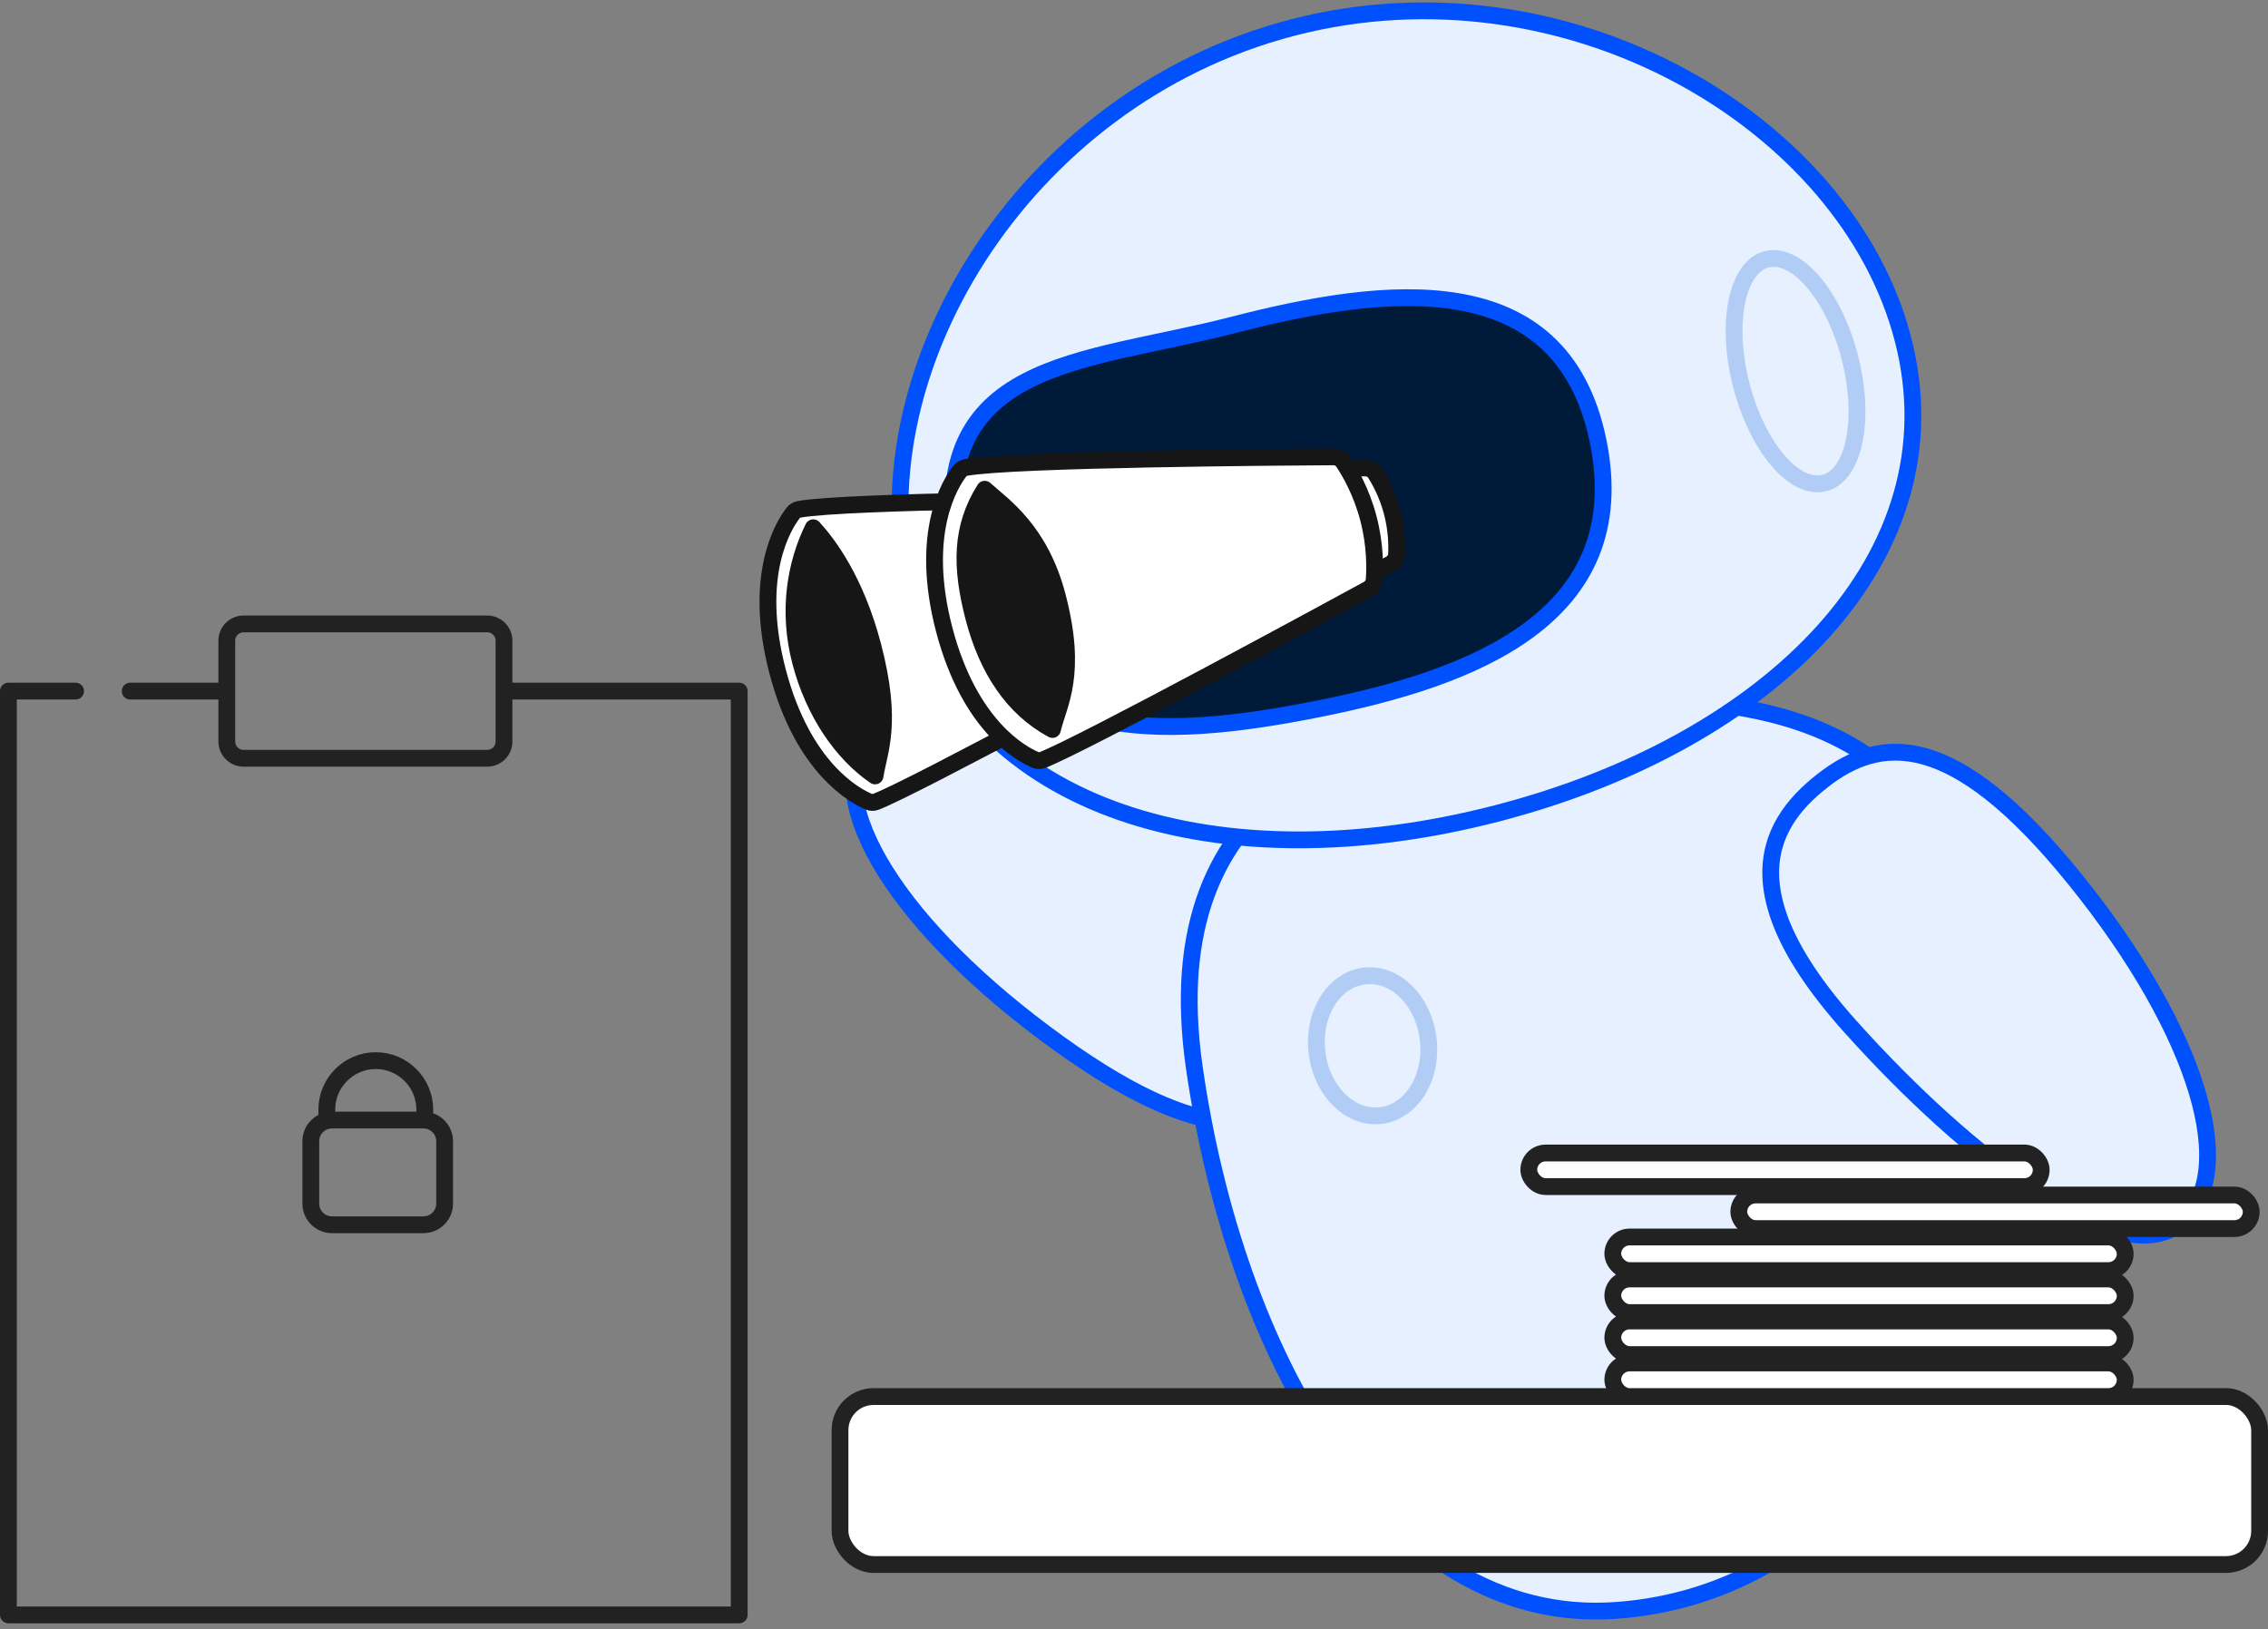
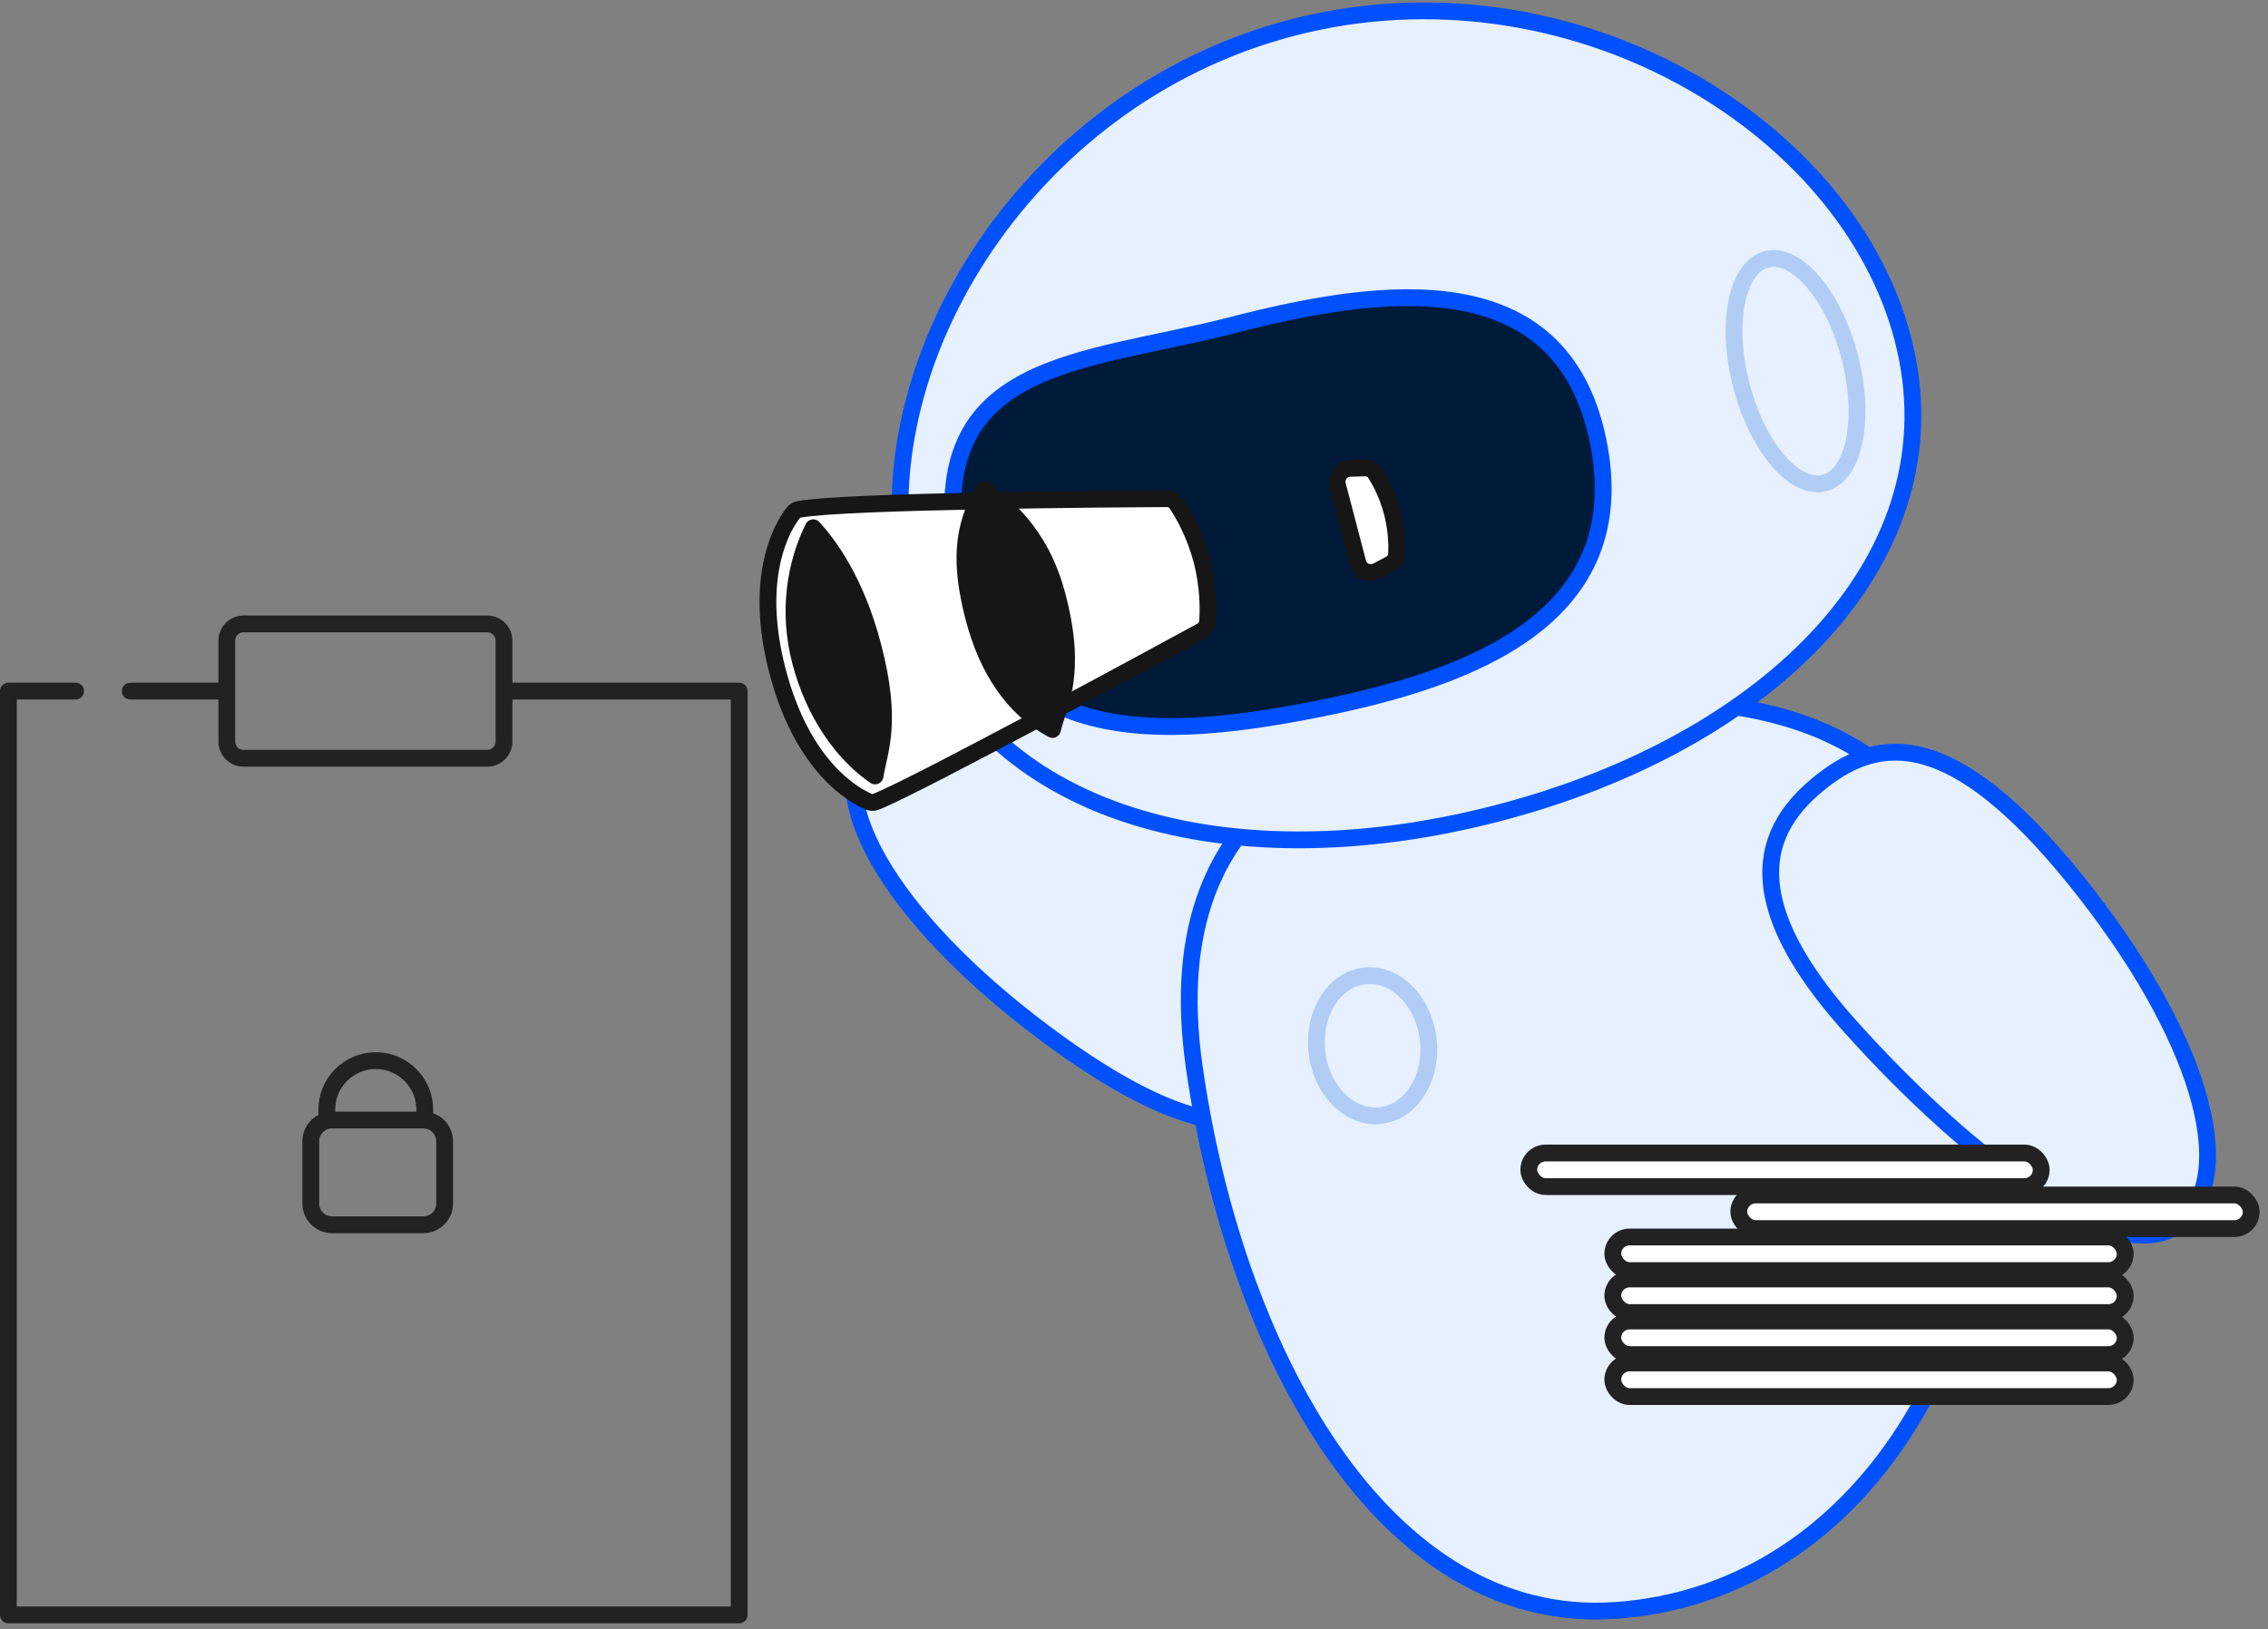
<svg xmlns="http://www.w3.org/2000/svg" width="270" height="194" viewBox="0 0 270 194" fill="none">
  <rect x="0" y="0" width="270" height="194" fill="#808080" stroke="none" />
  <path d="M15.5 82.29H27M9 82.29H1V88.29V192.29H44.5H88V82.29H60M60 82.29V76.29C60 75.185 59.105 74.29 58 74.29H29C27.895 74.29 27 75.185 27 76.29V82.29M60 82.29V88.29C60 89.394 59.105 90.29 58 90.29H29C27.895 90.29 27 89.394 27 88.29V82.29" stroke="#222222" stroke-width="2" stroke-linecap="round" stroke-linejoin="round" />
  <path d="M48.82 133.365H50.576H50.569V132.122C50.569 128.908 47.951 126.29 44.737 126.29C41.523 126.29 38.905 128.905 38.905 132.122V133.365H40.661M39.52 145.834H50.41C51.802 145.834 52.931 144.705 52.931 143.313V135.886C52.931 134.494 51.802 133.366 50.41 133.366H39.52C38.129 133.366 37 134.494 37 135.886V143.313C37 144.705 38.129 145.834 39.52 145.834Z" stroke="#222222" stroke-width="2" stroke-linecap="round" stroke-linejoin="round" />
  <path d="M103.217 88.013C108.753 80.549 129.333 88.748 147.212 100.26C152.65 103.762 156.265 107.037 158.519 110.092C159.199 111.013 159.755 111.915 160.2 112.797C160.564 113.518 160.853 114.225 161.075 114.919C162.642 119.814 160.859 124.052 158.16 127.664C153.06 134.491 145.044 137.92 126.035 124.23C107.026 110.539 97.682 95.478 103.217 88.013Z" fill="#E6F0FF" stroke="#0050FE" stroke-width="2" stroke-linecap="round" stroke-linejoin="round" />
  <path d="M142.169 127.029C137.38 93.407 162.311 85.38 187.804 83.652C213.296 81.924 235.941 87.38 237.572 124.751C239.202 162.122 220.124 189.821 192.326 191.758C164.527 193.696 146.958 160.651 142.169 127.029Z" fill="#E6F0FF" stroke="#0050FE" stroke-width="2" stroke-linecap="round" stroke-linejoin="round" />
  <path d="M170.028 123.758C170.557 128.348 168.02 132.41 164.361 132.832C160.703 133.253 157.309 129.874 156.781 125.284C156.252 120.694 158.789 116.631 162.447 116.21C166.106 115.789 169.5 119.168 170.028 123.758Z" stroke="#B1CDF6" stroke-width="2" stroke-linecap="round" stroke-linejoin="round" />
  <path d="M226.547 40.403C233.226 66.251 210.758 88.441 178.145 96.869C145.533 105.296 115.127 96.769 108.448 70.921C101.768 45.073 121.345 11.691 153.957 3.264C186.569 -5.164 219.867 14.555 226.547 40.403Z" fill="#E6F0FF" stroke="#0050FE" stroke-width="2" stroke-linecap="round" stroke-linejoin="round" />
  <path d="M220.21 42.528C222.11 49.881 220.76 56.589 217.195 57.51C213.629 58.431 209.199 53.217 207.299 45.864C205.398 38.51 206.748 31.802 210.313 30.881C213.879 29.96 218.309 35.174 220.21 42.528Z" stroke="#B1CDF6" stroke-width="2" stroke-linecap="round" stroke-linejoin="round" />
  <path d="M190.236 52.451C194.604 73.587 175.132 80.791 156.923 84.41C138.713 88.03 117.795 89.634 113.926 66.196C110.057 42.759 128.807 43.344 146.753 38.707C164.7 34.069 185.868 31.314 190.236 52.451Z" fill="#001A3A" stroke="#0050FE" stroke-width="2" stroke-linecap="round" stroke-linejoin="round" />
-   <path d="M148.906 64.637C152.904 65.173 157.189 63.928 160.889 60.976" stroke="#0050FE" stroke-width="2" stroke-linecap="round" stroke-linejoin="round" />
  <path d="M122.892 69.546C124.386 73.37 127.899 75.571 130.739 74.462C133.578 73.352 134.669 69.353 133.176 65.529C131.682 61.705 128.169 59.504 125.329 60.614C122.489 61.723 121.398 65.722 122.892 69.546Z" fill="white" />
  <path d="M259.482 145.715C252.167 151.447 234.493 138.092 220.3 122.257C215.983 117.441 213.364 113.325 211.999 109.783C211.588 108.714 211.29 107.697 211.094 106.729C210.934 105.938 210.843 105.179 210.812 104.451C210.598 99.315 213.439 95.701 216.998 92.932C223.724 87.7 232.361 86.515 247.067 104.75C261.773 122.984 266.796 139.983 259.482 145.715Z" fill="#E6F0FF" stroke="#0050FE" stroke-width="2" stroke-linecap="round" stroke-linejoin="round" />
  <path d="M94.426 61.075C94.605 60.845 94.845 60.7 95.132 60.648C100.824 59.621 133.482 59.405 138.883 59.376C139.376 59.373 139.817 59.598 140.09 60.008C140.81 61.089 142.226 63.484 143.07 66.708C143.913 69.924 143.855 72.7 143.758 73.999C143.72 74.496 143.442 74.911 143.005 75.149C138.192 77.771 108.961 93.66 104.263 95.475C103.991 95.581 103.702 95.576 103.433 95.463C101.781 94.772 95.589 91.472 92.568 79.936C89.546 68.399 93.325 62.488 94.426 61.075Z" fill="white" stroke="#161616" stroke-width="2" stroke-linecap="round" stroke-linejoin="round" />
  <path d="M95.301 78.787C93.722 72.758 94.701 67.134 96.814 62.842C98.585 64.78 101.865 69.095 103.912 76.911C106.329 86.139 104.644 89.362 104.174 92.392C100.228 89.686 96.88 84.817 95.301 78.787Z" fill="#161616" stroke="#161616" stroke-width="2" stroke-linecap="round" stroke-linejoin="round" />
  <path d="M165.734 60.989C165.174 58.853 164.274 57.219 163.732 56.363C163.46 55.933 162.976 55.704 162.467 55.718L160.734 55.765C159.704 55.792 158.968 56.773 159.229 57.769L161.643 66.984C161.904 67.981 163.026 68.474 163.937 67.994L165.471 67.185C165.921 66.947 166.23 66.51 166.257 66.002C166.309 64.99 166.293 63.125 165.734 60.989Z" fill="white" stroke="#161616" stroke-width="2" stroke-linecap="round" stroke-linejoin="round" />
-   <path d="M114.262 56.097C114.441 55.867 114.681 55.721 114.968 55.669C120.66 54.642 153.318 54.426 158.719 54.397C159.211 54.395 159.653 54.62 159.926 55.03C160.646 56.11 162.062 58.506 162.906 61.729C163.749 64.946 163.691 67.722 163.594 69.021C163.556 69.517 163.278 69.933 162.841 70.171C158.028 72.792 128.797 88.682 124.099 90.497C123.827 90.602 123.538 90.597 123.269 90.484C121.617 89.793 115.425 86.493 112.404 74.957C109.382 63.421 113.161 57.509 114.262 56.097Z" fill="white" stroke="#161616" stroke-width="2" stroke-linecap="round" stroke-linejoin="round" />
  <path d="M115.934 73.576C114.336 67.473 114.372 62.786 117.23 58.253C119.305 60.141 123.8 63.063 125.872 70.973C128.318 80.312 126.05 83.721 125.292 86.862C120.578 84.312 117.533 79.678 115.934 73.576Z" fill="#161616" stroke="#161616" stroke-width="2" stroke-linecap="round" stroke-linejoin="round" />
-   <rect x="100" y="166.29" width="169" height="20" rx="4" fill="white" stroke="#222222" stroke-width="2" stroke-linecap="round" />
  <rect x="192" y="162.29" width="61" height="4" rx="2" fill="white" stroke="#222222" stroke-width="2" stroke-linecap="round" stroke-linejoin="round" />
  <rect x="192" y="157.29" width="61" height="4" rx="2" fill="white" stroke="#222222" stroke-width="2" stroke-linecap="round" stroke-linejoin="round" />
  <rect x="192" y="152.29" width="61" height="4" rx="2" fill="white" stroke="#222222" stroke-width="2" stroke-linecap="round" stroke-linejoin="round" />
  <rect x="192" y="147.29" width="61" height="4" rx="2" fill="white" stroke="#222222" stroke-width="2" stroke-linecap="round" stroke-linejoin="round" />
  <rect x="207" y="142.29" width="61" height="4" rx="2" fill="white" stroke="#222222" stroke-width="2" stroke-linecap="round" stroke-linejoin="round" />
  <rect x="182" y="137.29" width="61" height="4" rx="2" fill="white" stroke="#222222" stroke-width="2" stroke-linecap="round" stroke-linejoin="round" />
</svg>